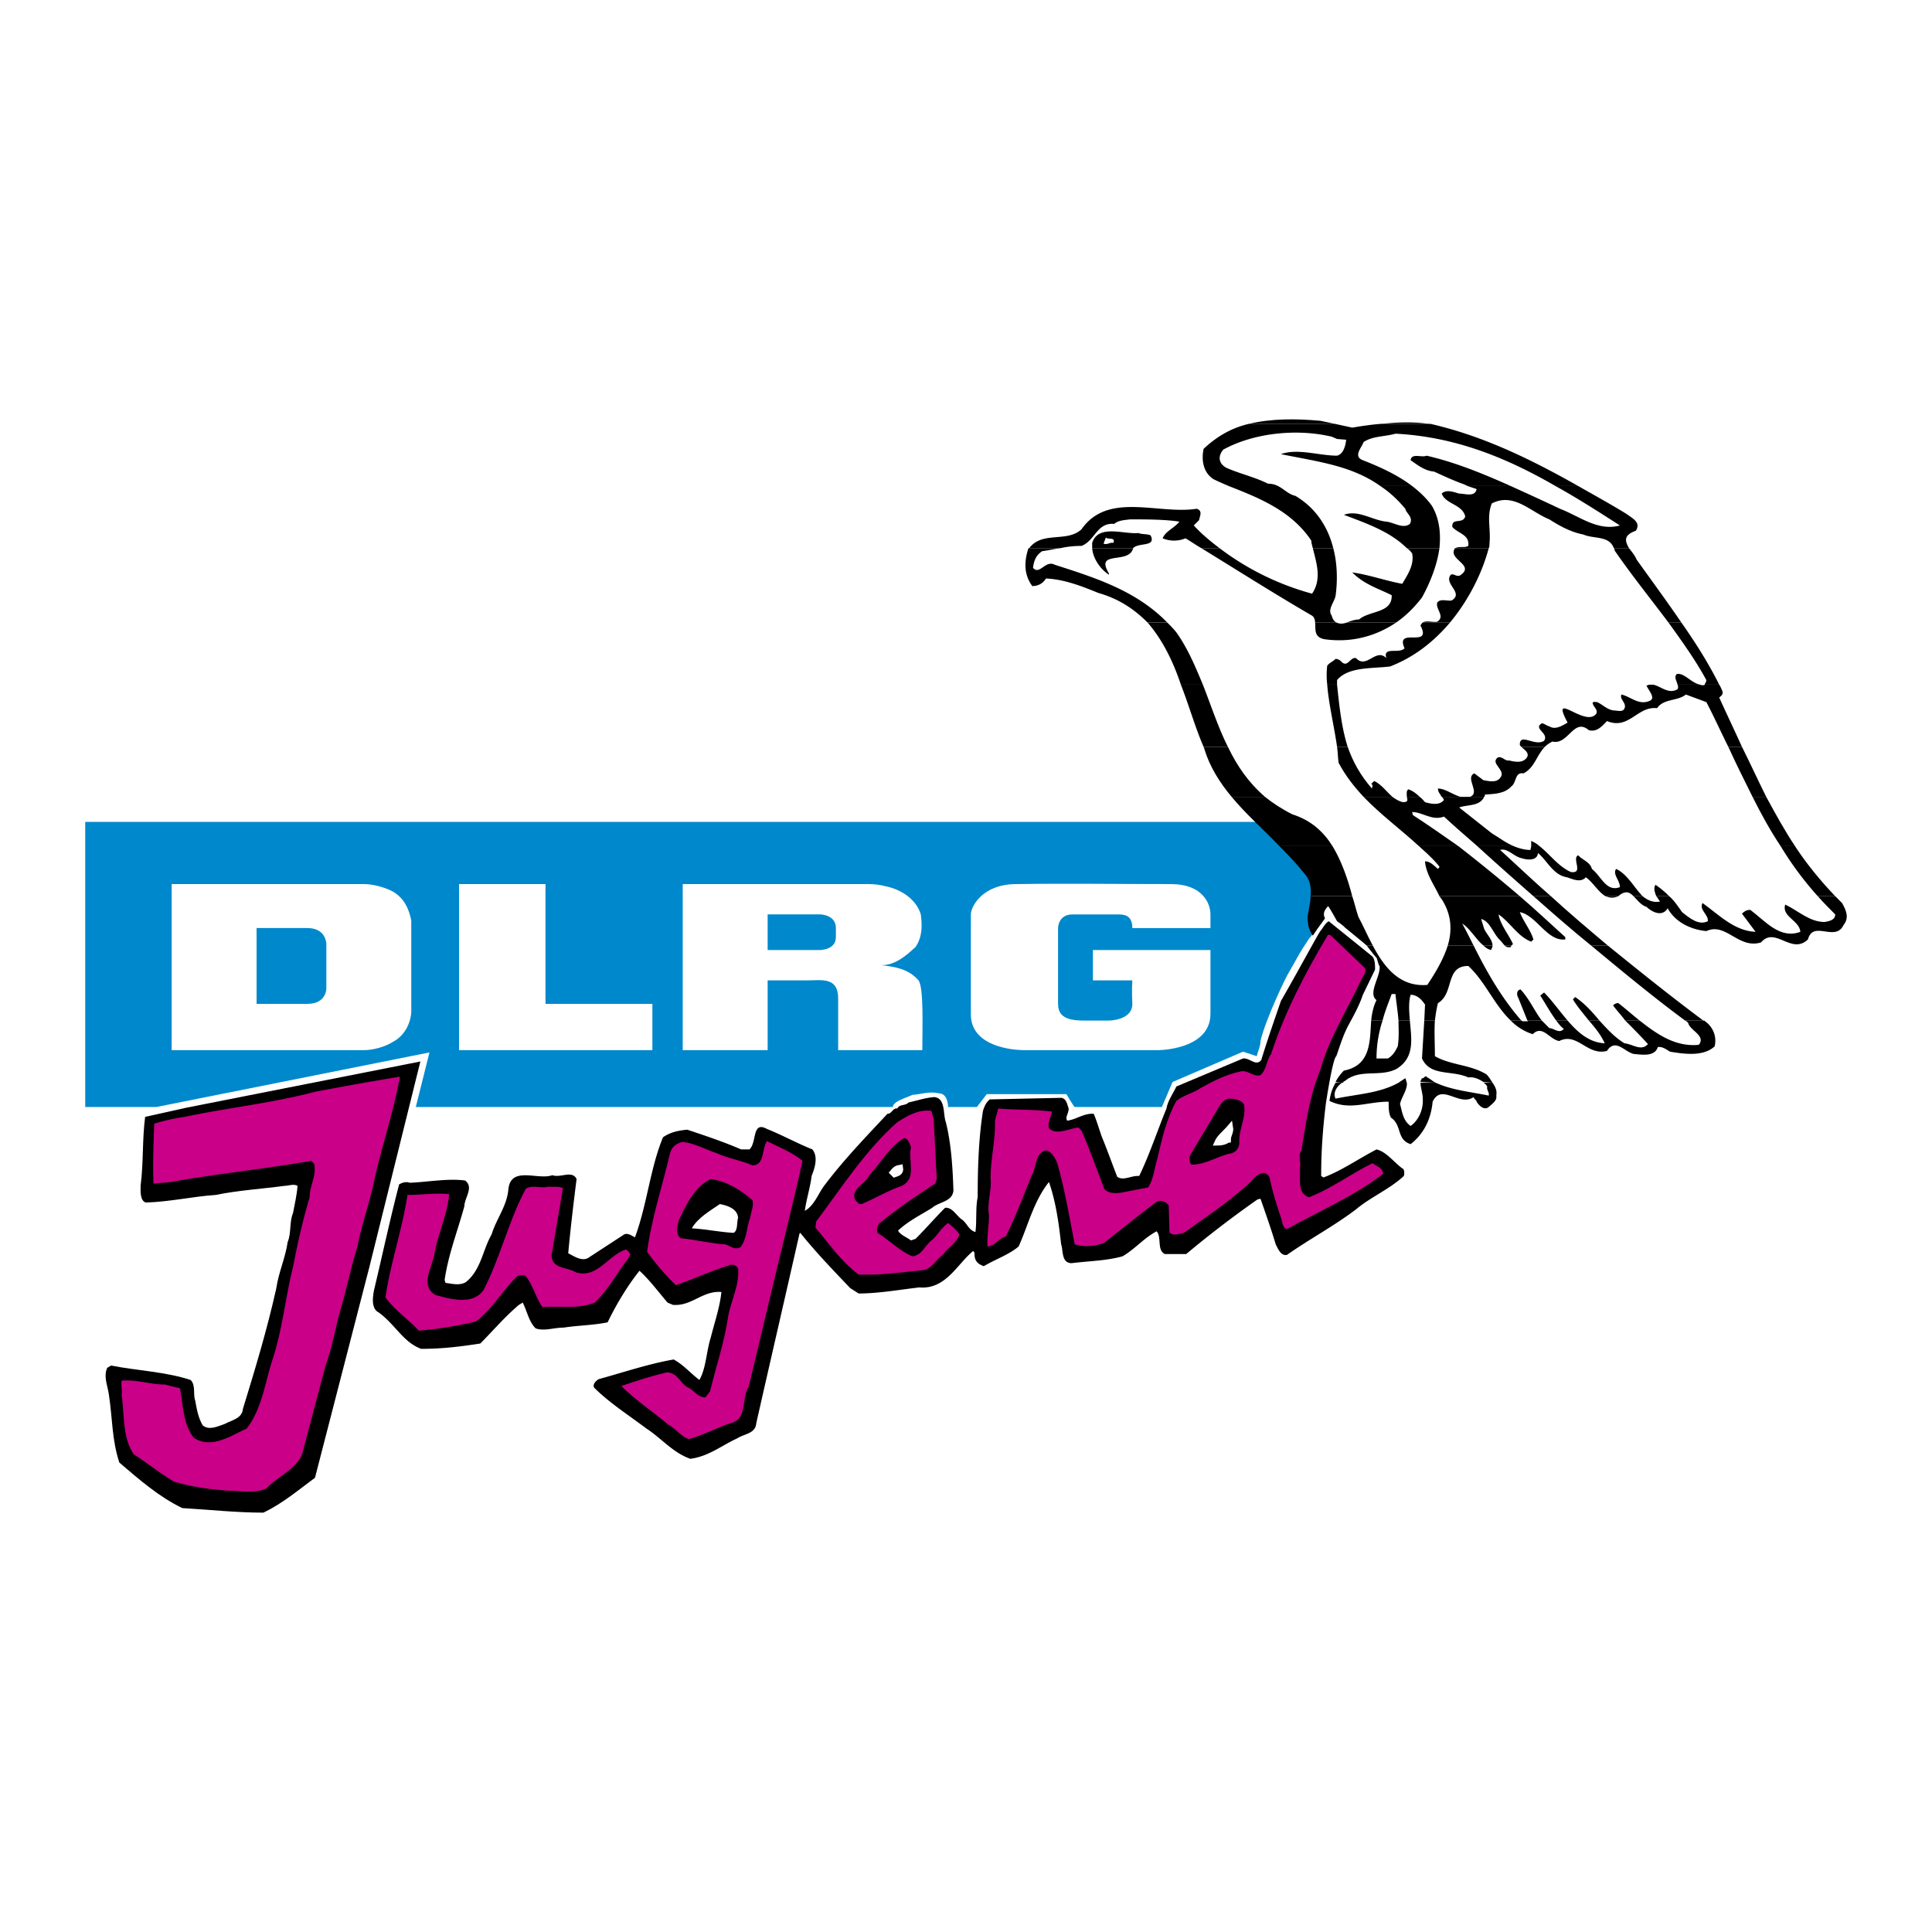
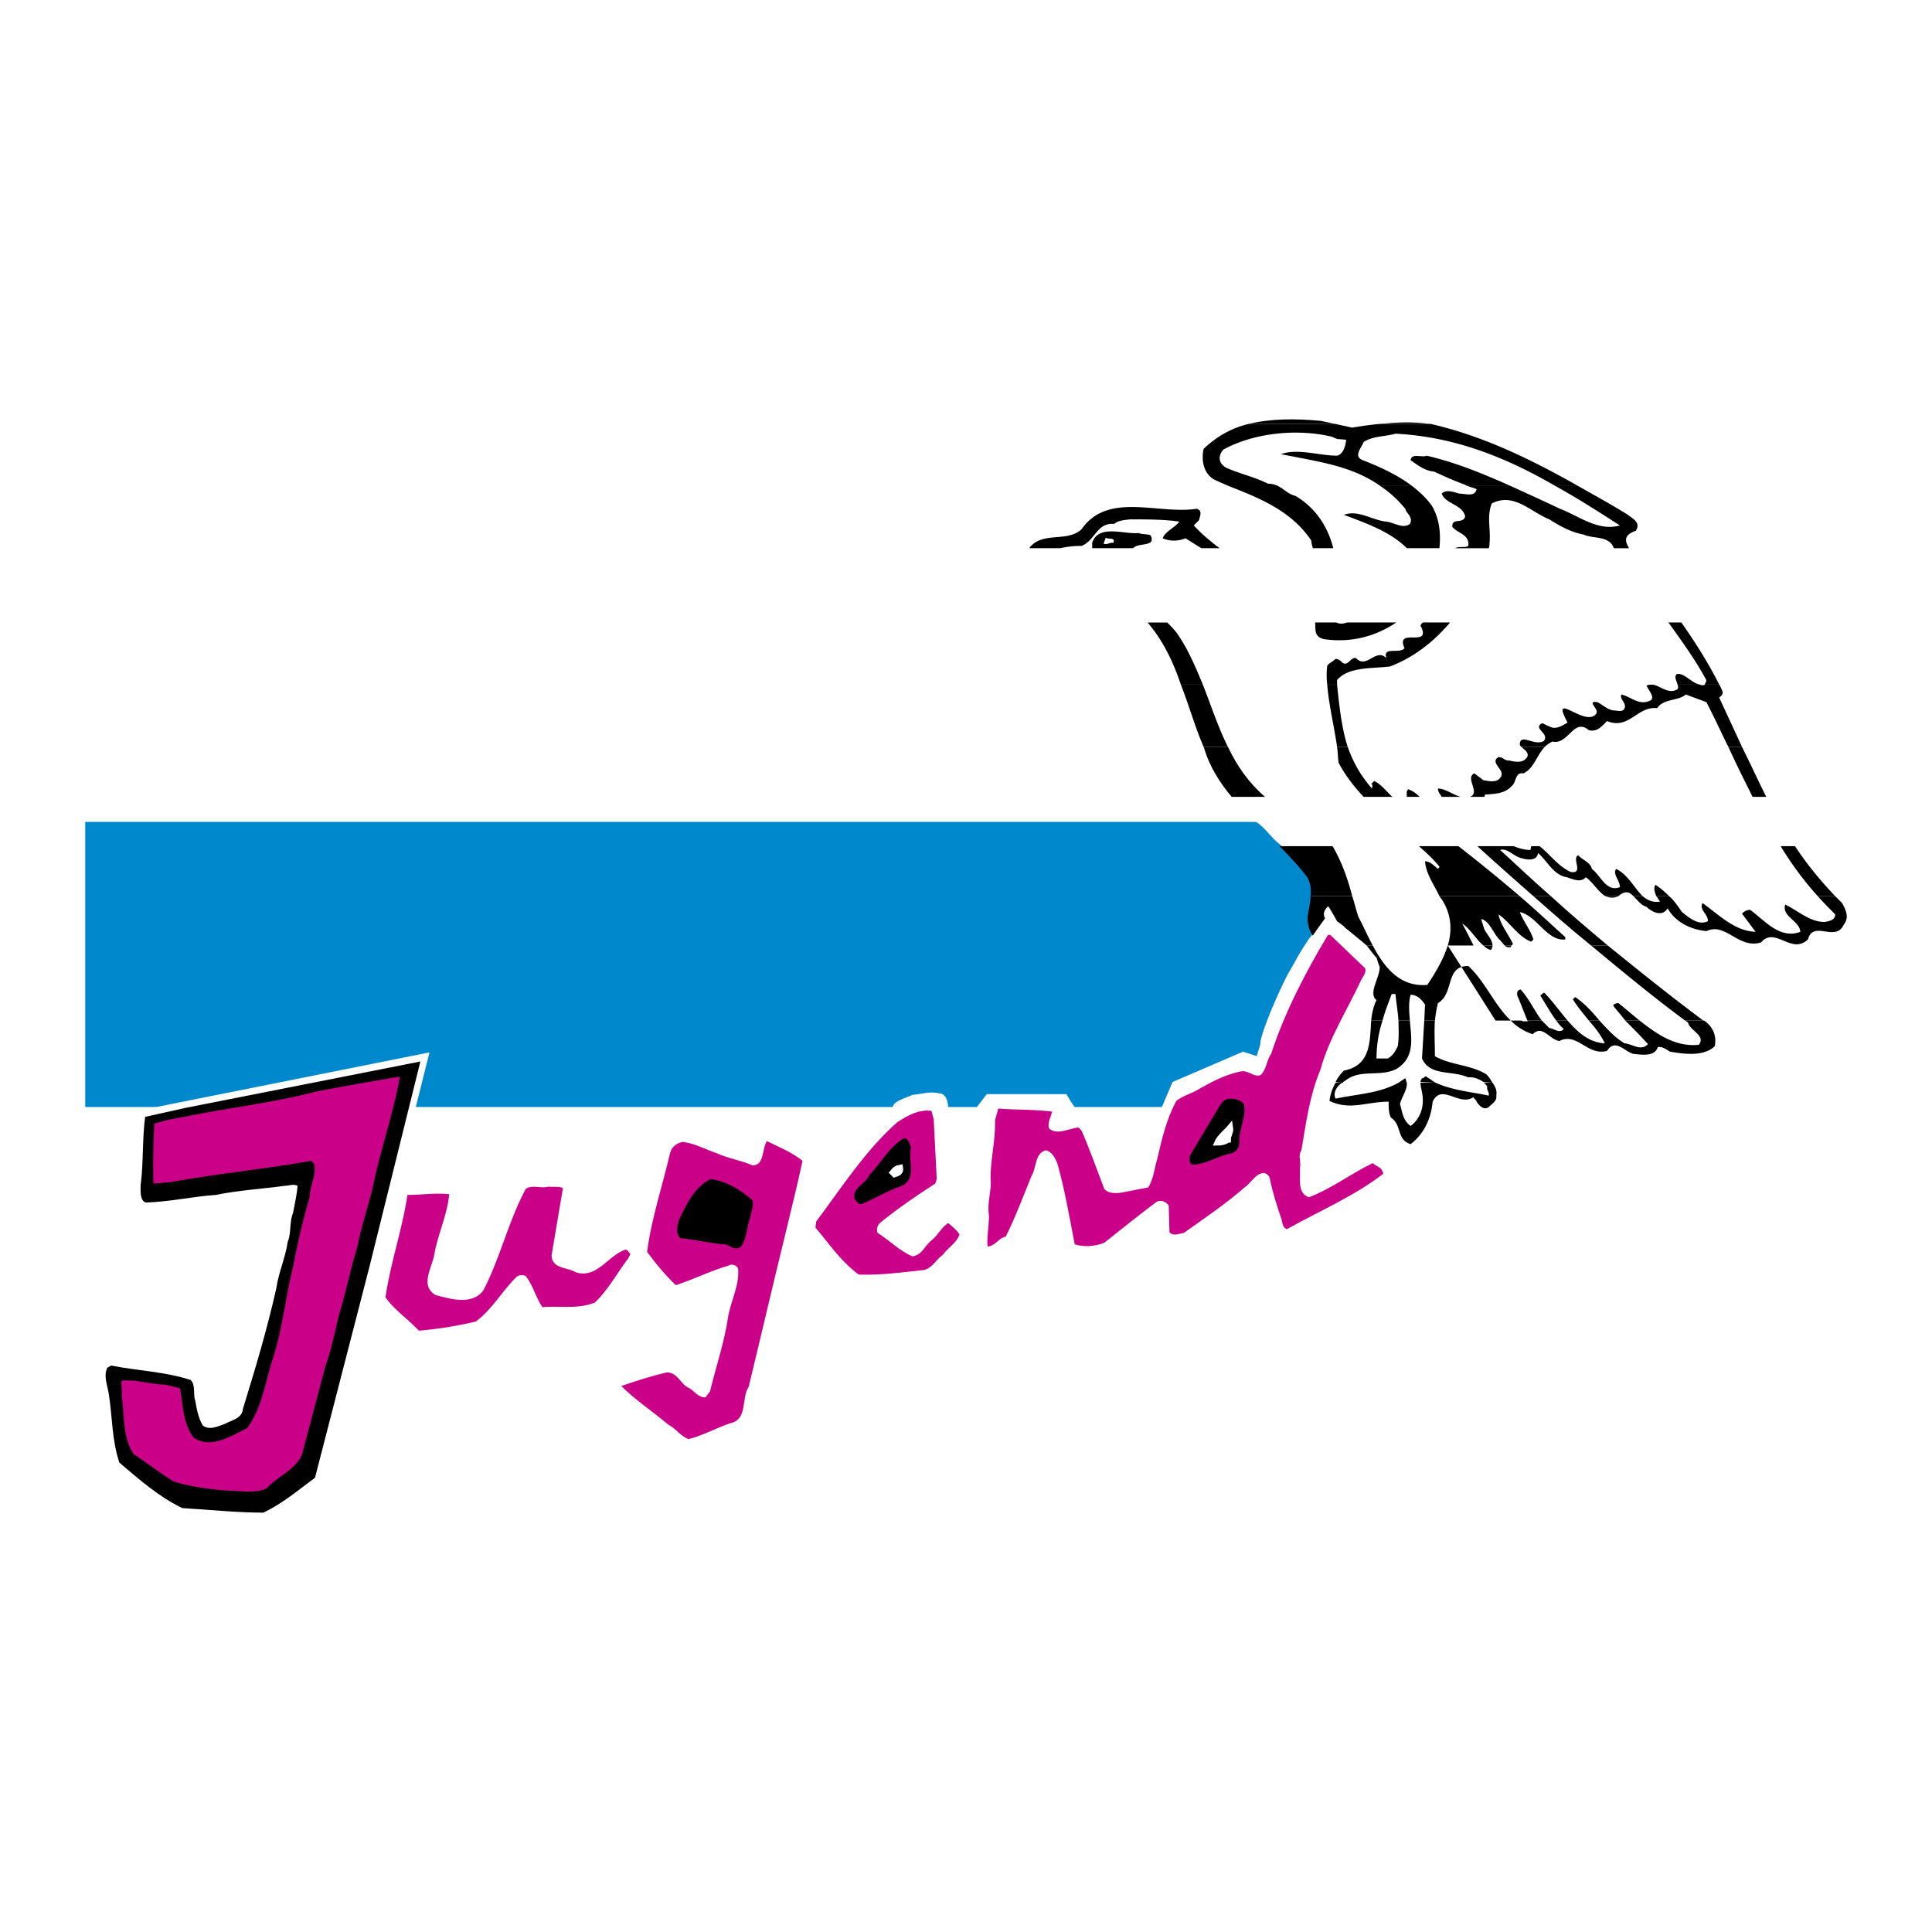
<svg xmlns="http://www.w3.org/2000/svg" width="2500" height="2500" viewBox="0 0 192.756 192.756">
  <g fill-rule="evenodd" clip-rule="evenodd">
    <path fill="#fff" d="M0 0h192.756v192.756H0V0z" />
    <path fill="#fff" d="M143.463 98.871l.301-1.059.757-.832.756-.908 1.059-.227.984.53 1.135 1.437 1.135 1.967 1.135 1.438.529.603.682.455.755.151.832-.074.909.529.908.453 1.209-.227 2.572 1.135 1.135.076.303-.529.908.227.908.453.832.226.68.076.758-.453.603-.455 1.514.379 1.59.453 1.587-.377.454-.984-.454-.68-1.134-.908-2.875-2.269-3.405-2.725-2.496-1.89-3.707-3.329-.529-.378-.984-.757-1.135-.983-1.738-1.892-2.27-1.664-.758-1.513.908.076.682.227 1.135.378.529.227.908-.302.453-.152.53.681.984.908.983.529.755.303.909.151.455-.454 2.117 2.119h.984l.832-.379h.68l.227.379 1.437 1.437 1.135.227.758-.454.908.832 1.209.908 1.287.454 1.437-.303 1.512.53 1.59.68.906.076.832-.529 1.364.227 1.134.454 1.209-.228.758-.453.68-.53 1.211.076.908-.454.377-.757-1.361-1.437-.909-1.437-1.89-2.043-1.135-1.513-1.438-3.101-4.236-8.019-1.74-3.707-.227-.605v-1.059l-1.437-2.951-2.647-3.706-2.195-3.102-1.814-2.648-.985-1.437-.377-1.135 1.059-.908-.453-.756-4.465-2.345-4.766-2.724-4.842-2.042-3.404-.983-3.857-.908-3.555.378-1.74.227-2.043-.227-3.178-.454-3.781.076-2.725.908-1.74.68-.756.984-.226 1.361 2.193 1.286 3.025 1.438 3.784 2.118 1.587 2.647.834 4.01-.681 1.437-.908.606-1.891-.908-1.891-.908-1.968-1.059-1.664-1.059-1.059-.757-1.514-.983-1.814-1.135-.682-.756.379-1.211-1.287-.151h-4.539l-2.496.454-1.285.756-.832.908-2.27.681-1.664.303-1.061.681-.453 1.361.379 1.21.908-.075.983-.378 1.285.226 2.27.682 2.951 1.437 3.328 1.891 2.043 2.118 1.361 2.345 1.287 2.951.908 2.269.907 1.967 1.134 2.875 1.741 2.572 2.119 1.815 1.814 1.211 2.043 1.513 2.346 2.118.68 1.21.529 1.892.076.151.152.454.604.983.531 1.362.756 1.815.908 1.362.453.681.53.756.756 1.362-1.362 7.187-.302 1.135-.53.756-.982.605-.908.53-.606.529-.453.682-.229.302-.074.377.074.455.303.151h1.061l1.437-.076 1.512-.53 2.496-1.134-.529 1.513-.151.908.151.606.681 1.285.606.529 1.211-.755.529-1.288v-1.361l.529-1.058 1.362.453 2.043.302h.832l.453.227.303.152.832.076.226-.455-.303-1.058-.376-.53-.682-.378-.983-.377-1.966-.379-1.061-.379-.756-.453-.302-.985v-.756l.15-1.89.228-1.514.377-1.211.229-.453z" />
    <path d="M127.273 83.892c-.076 0-1.588-1.891-2.043-1.891H8.503v28.444h7.111l27.234-5.447-1.362 5.447H89.07c.076-.605 1.362-.908 1.967-1.211.983-.074 1.665-.377 2.648-.15.908 0 .908 1.361.908 1.361h2.874l.984-1.285h7.943s.756 1.285.832 1.285h8.699l1.059-2.496 7.035-3.025 1.363.453c.15-.605.377-.984.377-1.514.529-2.27 2.648-6.58 2.725-6.656 1.059-1.816.906-1.74 2.117-3.556l.379-.454c-.152-.227-.379-.756-.455-1.059-.15-.454.531-2.27.229-4.085-.455-1.513-2.043-2.95-3.481-4.161z" fill="#08c" />
-     <path d="M133.324 105.377c.379-1.059.605-1.891 1.135-2.951.531-.982 1.135-2.041 1.514-3.176l1.211-2.498s.076-1.058-.303-1.361l-4.312-3.48c-.377.227-.529.605-.832.983-.076 0-2.648 4.766-3.934 6.961-.682 1.965-1.361 3.934-1.967 5.9-.529.68-1.135-.229-1.816-.152l-6.656 2.799c-.303.682-.832 1.361-.984 2.195-.906 2.193-1.664 4.537-2.723 6.732-.756-.076-1.588.529-2.193.074-.529-1.361-.984-2.646-1.514-3.934-.303-.832-.529-1.664-.832-2.344-.982-.076-1.816.605-2.646.68-.229-.377.15-.68.15-1.209-.15-.379-.227-1.137-.908-1.061l-6.959.152c-.379.303-.529.68-.682 1.135-.453 2.873-.529 5.9-.529 8.623-.227 1.059-.076 2.422-.227 3.48-.681-.227-.757-.758-1.287-1.211-.605-.377-.983-1.285-1.74-1.211-.983.984-1.967 2.119-2.95 3.102l-.454.152c-.378-.303-1.059-.529-1.286-.984 1.059-.982 2.193-1.512 3.404-2.27.681-.604 2.042-.604 2.119-1.738-.076-2.346-.228-4.691-.757-6.809-.303-.832 0-2.346-1.135-2.498-.983.076-1.513.303-2.572.531-.378.377-.907.15-1.135.605-.454-.076-.529.529-.983.529-2.118 2.27-4.312 4.539-6.203 7.035-.681.832-1.059 2.117-2.042 2.646.151-1.135.529-2.27.681-3.479.302-.758.681-1.893.075-2.648-1.513-.605-3.026-1.438-4.539-2.043-1.513-.832-.983 1.361-1.739 2.043h-.834c-1.74-.756-3.556-1.361-5.371-1.967-.832.076-1.665.227-2.421.756-1.286 3.102-1.588 6.732-2.799 9.986-.302-.152-.681-.453-1.059-.303l-3.479 2.27c-.681.529-1.514-.076-2.119-.379.227-2.496.53-4.992.833-7.412-.454-.908-1.589-.076-2.421-.379-1.438.529-4.161-.984-4.388 1.438-.151 1.664-1.21 2.949-1.665 4.463-.908 1.588-1.059 3.557-2.572 4.766-.605.379-1.438.152-2.042.076l-.076-.303c.378-2.572 1.286-4.842 1.967-7.338 0-.832.983-1.891.075-2.572-1.74-.227-3.706.15-5.522.227-.378-.15-.756 0-1.059.152-.908 3.479-1.665 7.035-2.496 10.514-.151.758-.303 1.893.454 2.27 1.664 1.211 2.421 2.951 4.236 3.633 2.118 0 3.934-.229 5.901-.531 1.21-1.209 2.42-2.646 3.857-3.857l.379-.227c.454.908.605 1.891 1.286 2.572.832.303 1.815-.076 2.799-.076 1.438-.227 2.95-.227 4.388-.529.832-1.74 1.967-3.631 3.177-5.145 1.06.984 1.892 2.119 2.799 3.178l.53.227c1.891.152 2.95-1.438 4.841-1.285-.151 1.512-.681 3.025-1.059 4.539-.454 1.438-.454 3.025-1.135 4.236-.908-.682-1.589-1.514-2.572-2.043-2.572.453-4.993 1.285-7.489 1.967-.227.15-.605.453-.454.832 1.513 1.514 3.404 2.723 5.22 4.086 1.513.982 2.648 2.42 4.388 3.025 1.815-.227 3.177-1.361 4.69-2.043.681-.453 1.816-.453 1.892-1.514 1.437-6.354 2.875-12.557 4.312-18.912l.076-.074c1.513 1.891 3.328 3.781 4.993 5.521l.832.529c1.967 0 4.085-.379 6.052-.605 2.647.227 3.782-2.344 5.372-3.631.227.152.074.529.227.832.15.379.453.529.832.682 1.135-.682 2.496-1.135 3.48-1.967.982-2.195 1.512-4.539 3.025-6.432.682 1.969.982 4.086 1.211 6.205.227.604 0 1.891 1.059 1.891 1.814-.227 3.404-.227 5.068-.682 1.285-.756 2.117-1.814 3.404-2.496.529.605 0 1.891.832 2.27h2.117a103.988 103.988 0 0 1 7.111-5.447l.303-.074c.529 1.512 1.061 3.025 1.514 4.539.227.453.529 1.209 1.135 1.059 2.27-1.59 4.689-2.875 6.883-4.539 1.438-1.211 3.404-2.043 4.768-3.328.074-.227.074-.682-.152-.758-.832-.604-1.588-1.664-2.572-1.891-1.891.984-3.479 2.119-5.295 2.799l-.227-.15c0-2.422.15-4.539.453-7.111-.001.002.68-4.613 1.057-4.84z" stroke="#000" stroke-width="0" stroke-miterlimit="2.613" />
    <path d="M136.199 96.602c.152.453-.227.832-.377 1.135-1.363 2.951-3.254 5.9-4.086 9.002-1.059 2.496-1.438 5.295-1.891 8.02-.379.529 0 1.135-.152 1.814.076.984-.303 2.496.908 2.875 2.346-.908 4.16-2.344 6.355-3.404.303.303.832.379.982.832l.076.229c-2.951 2.268-6.355 3.705-9.607 5.521-.379-.076-.455-.529-.529-.908-.455-1.361-.908-2.723-1.211-4.236-.076-.227-.379-.453-.605-.453-.832.076-1.211.982-1.891 1.438-1.893 1.664-3.934 3.025-6.053 4.539-.453.074-1.135.377-1.438-.076l-.074-2.648c-.229-.377-.758-.605-1.211-.377-1.816 1.361-3.404 2.646-5.221 4.084-.906.379-2.117.453-2.949.152-.529-2.725-.984-5.447-1.74-8.096-.227-.529-.529-1.135-1.135-1.285-1.135.303-.908 1.74-1.438 2.572-.832 2.041-1.588 4.084-2.572 6.051-.756.152-.982.908-1.814.984-.076-.984.15-2.119.15-3.102-.227-1.287.303-2.572.152-3.707 0-1.891.453-3.557.453-5.523-.076-.301.227-.906.303-1.436 1.814.15 3.555.074 5.371.301-.076.531-.455 1.061-.303 1.664.756.758 2.043 0 2.949-.074l.303.303c.832 1.891 1.514 3.857 2.27 5.824.379.453 1.061.453 1.664.379l2.725-.529c.529-.832.605-1.893.908-2.875.453-1.967.906-3.934 1.891-5.75.756-.605 1.664-.756 2.42-1.285 1.363-.758 2.572-1.363 4.01-1.664.756-.152 1.287.604 1.967.377.605-.529.605-1.512 1.061-2.117 1.361-4.16 3.402-8.096 5.672-11.877h.229l3.478 3.326z" fill="#ca0088" />
    <path d="M139.527 108.025c-1.891 1.059-4.16 1.135-6.277 1.588-.303-.605.15-1.287.756-1.664l-.756.076a4.684 4.684 0 0 0-.605 1.814c2.043.984 3.707.076 5.9.076 0 .605 0 1.135.227 1.588 1.135.758.529 2.193 1.967 2.648 1.361-1.059 2.043-2.572 2.195-4.236.906-1.891 2.646.529 4.084-.455.076.229.303.303.303.455.227.379.756.908 1.211.529.227-.227.832-.605.756-1.059 0-.303.15-.605-.379-1.361H148a.906.906 0 0 1 .379.377c-.076.379.227.529.152.908-1.816-.379-3.633-.529-5.297-1.285h-1.512c0 .453.227 1.059.227 1.588.076 1.135-.453 2.193-1.211 2.723-.756-.529-.832-1.361-1.059-2.193.15-.682.756-1.438.682-2.117h-.834z" />
    <path d="M139.527 101.82c0 .834.076 1.666-.074 2.572-.227.455-.455.908-.984 1.211h-1.135c0-1.361.227-2.648.605-3.783h-1.135c-.15 2.043 0 4.465-2.723 4.994-.303.303-.605.68-.832 1.135l.756.076c0-.076.076-.152.15-.152 1.514-1.285 3.48-.379 5.145-1.211 1.893-1.135 1.514-3.025 1.361-4.842h-1.134zm2.573 0l-.227 3.783c.832 1.816 2.951 1.135 4.615 1.891.529-.074 1.059.152 1.512.455l.908.076c-.15-.229-.303-.531-.605-.834-1.588-.982-3.555-.906-5.143-1.814 0-1.361-.076-2.422 0-3.557h-1.06zm10.289 0l.076.076h-.529c-.076 0-.076-.076-.152-.076h-1.059a5.4 5.4 0 0 0 2.193 1.363c.984-.984 1.664.529 2.648.68 1.814-.908 2.799 1.514 4.766.984.832-1.287 1.74.076 2.646.303.834.076 2.119.303 2.422-.682.453-.076.832.227 1.211.455 1.361.227 3.328.529 4.463-.531.227-.982-.152-1.967-1.059-2.572H168.123a1 1 0 0 1 .303.229c.152.756 1.816 1.285 1.059 2.193-2.344.227-4.16-1.059-5.9-2.422h-1.438a67.157 67.157 0 0 1 2.27 2.346c-.68.758-1.512 0-2.344-.076-.984-.604-1.74-1.436-2.496-2.27h-1.061c.605.682 1.211 1.438 1.59 2.27-1.59-.074-2.725-1.135-3.707-2.27h-1.135c.227.303.453.605.756.834-.453.529-.982-.076-1.438-.076l-.756-.758h-1.437zm-12.028 6.205c-.076-.152-.076-.303-.152-.455l-.682.455h.834zm2.873 0c-.301-.152-.529-.379-.832-.531-.227-.303-.303.152-.529.076-.074.152-.15.227-.15.379l1.511.076z" />
-     <path d="M144.445 94.332c-.453 1.437-1.285 2.799-2.043 3.934-2.799.227-4.311-1.815-5.445-3.934h-.605s.982 1.286.982 1.21.227.833.303.833c.152.982-1.209 2.723-.303 3.404-.303.605-.453 1.285-.529 2.041h1.135c.227-.906.605-1.814.908-2.646h.379c.074.832.227 1.664.301 2.646h1.135c-.074-.906-.15-1.814.076-2.57.682 0 1.135.529 1.438.982l-.076 1.588h1.061c.074-.604.15-1.133.303-1.738 1.664-.984.68-3.707 3.025-3.707 1.664 1.512 2.572 3.857 4.236 5.445h1.059c-2.043-2.344-3.48-4.916-4.766-7.488h-2.574zm3.555 0c.229.227.455.378.758.454.076-.151.15-.302.15-.454H148zm2.119 0c.15.151.379.227.605.151l.076-.151h-.681zm8.623 0c3.104 2.572 6.205 5.145 9.381 7.488h1.816c-3.254-2.42-6.355-4.916-9.531-7.488h-1.666zm-4.916 7.488c-.756-.982-1.211-2.117-2.119-3.102-.453.076-.377.605-.227.834l.908 2.268h1.438zm2.572 0c-.832-.982-1.59-2.041-2.346-2.799l-.379.303c.531.832.984 1.666 1.59 2.496h1.135zm3.178 0c-.758-.906-1.514-1.738-2.422-2.344l-.227.227c.453.756 1.059 1.438 1.588 2.117h1.061zm4.008 0c-.756-.604-1.438-1.209-2.117-1.738a.678.678 0 0 0-.529.227c.377.529.832.982 1.209 1.512h1.437v-.001z" />
+     <path d="M144.445 94.332c-.453 1.437-1.285 2.799-2.043 3.934-2.799.227-4.311-1.815-5.445-3.934h-.605s.982 1.286.982 1.21.227.833.303.833c.152.982-1.209 2.723-.303 3.404-.303.605-.453 1.285-.529 2.041h1.135c.227-.906.605-1.814.908-2.646h.379c.074.832.227 1.664.301 2.646h1.135c-.074-.906-.15-1.814.076-2.57.682 0 1.135.529 1.438.982l-.076 1.588h1.061c.074-.604.15-1.133.303-1.738 1.664-.984.68-3.707 3.025-3.707 1.664 1.512 2.572 3.857 4.236 5.445h1.059h-2.574zm3.555 0c.229.227.455.378.758.454.076-.151.15-.302.15-.454H148zm2.119 0c.15.151.379.227.605.151l.076-.151h-.681zm8.623 0c3.104 2.572 6.205 5.145 9.381 7.488h1.816c-3.254-2.42-6.355-4.916-9.531-7.488h-1.666zm-4.916 7.488c-.756-.982-1.211-2.117-2.119-3.102-.453.076-.377.605-.227.834l.908 2.268h1.438zm2.572 0c-.832-.982-1.59-2.041-2.346-2.799l-.379.303c.531.832.984 1.666 1.59 2.496h1.135zm3.178 0c-.758-.906-1.514-1.738-2.422-2.344l-.227.227c.453.756 1.059 1.438 1.588 2.117h1.061zm4.008 0c-.756-.604-1.438-1.209-2.117-1.738a.678.678 0 0 0-.529.227c.377.529.832.982 1.209 1.512h1.437v-.001z" />
    <path d="M143.613 89.415c.076.076.15.228.227.303.984 1.513 1.059 3.102.605 4.615h2.572c-.379-.756-.756-1.513-1.135-2.194.832.53 1.361 1.589 2.117 2.194h.908c0-.605-.605-1.135-.832-1.664l-.303-.984c.908.227 1.211 1.513 1.893 2.118.15.151.303.378.453.53h.682l.15-.151c-.453-.983-1.285-1.967-1.438-2.95 1.135.756 1.891 2.194 3.254 2.723l.227-.227c-.303-.984-.984-1.74-1.361-2.724 1.664.303 2.723 2.95 4.539 2.724V93.5c-1.514-1.361-3.027-2.799-4.539-4.085h-8.019zm9.381 0c1.891 1.665 3.781 3.329 5.748 4.917h1.666c-1.893-1.589-3.859-3.253-5.674-4.917h-1.74zm8.473 0c-.529.228-.908.151-1.287 0h1.287zm3.781 0c.152.151.229.378.379.53-.68.151-1.285-.151-1.74-.53h-.908c.379.378.758.908 1.287 1.059.379.378 1.514 1.135 2.117.152.758 1.361 2.271 2.118 3.859 2.269 1.967-.908 3.178 1.816 5.447 1.135 1.436-1.664 3.025 1.286 4.689-.302.529-1.967 2.723.302 3.555-1.438.605-.757.229-1.513-.15-2.194-.227-.227-.453-.454-.682-.681h-1.74c.531.605 1.135 1.211 1.74 1.816 0 .605-.68.681-1.059.756-1.514 0-2.646-1.135-3.934-1.74-.379 1.21 1.438 1.588 1.514 2.723-2.043.757-3.48-1.059-4.994-2.193-.377 0-.605.151-.832.378l1.361 1.815c-2.117-.076-3.705-1.74-5.295-2.875-.379.681.605 1.135.529 1.815-.908.454-1.814-.303-2.572-.908-.377-.53-.756-1.135-1.285-1.589h-1.286v.002zm-28.896 4.917c-.152-.151-2.195-1.815-2.195-1.815 0-.076-.756-.605-.756-.605s-.832-1.513-.908-1.513c.076 0-.68.53-.301 1.21 0 .076-.682.908-1.211 1.74-.379-.529-.529-1.134-.529-1.815.074-.681.303-1.437.303-2.118h4.16c.227.681.377 1.362.605 2.043.453.832.908 1.891 1.438 2.875h-.606v-.002z" />
    <path d="M141.57 84.422c.758.681 1.438 1.286 2.043 2.042 0 .076-.076.151-.15.227-.379-.303-.758-.756-1.287-.756.076 1.21.908 2.345 1.438 3.479h8.02a177.949 177.949 0 0 0-6.129-4.993h-3.935v.001zm5.826 0c1.814 1.665 3.707 3.329 5.598 4.993h1.74c-1.74-1.513-3.404-3.102-5.068-4.614.756-.227 1.361.681 2.193.832.453.151 1.512.303 1.588-.529.908.756 1.514 2.194 2.875 2.42.529.151 1.361.605 1.891 0 .682.454 1.211 1.438 1.967 1.891h1.287l.076-.075c.68-.53 1.059-.303 1.436.075h.908c-.832-.832-1.512-2.193-2.646-2.723-.379.53.377 1.135.377 1.816-1.361.529-1.891-1.135-2.799-1.816-.15-.681-.982-.908-1.361-1.362-.682.303.605 1.892-.756 1.665-1.287-.605-2.043-1.74-3.102-2.572h-.832l-.076.378c-.529 0-1.135-.151-1.664-.378h-3.632v-.001zm30.26 0a32.946 32.946 0 0 0 3.705 4.993h1.74c-1.512-1.588-2.875-3.253-4.01-4.993h-1.435zm-46.902 4.993c.074-.681 0-1.361-.379-1.967-.832-1.059-1.74-2.042-2.725-3.026h5.297c.908 1.513 1.512 3.253 1.967 4.993h-4.16zm35.781 0a9.034 9.034 0 0 0-1.361-1.135c-.227.303-.076.757.074 1.135h1.287z" />
-     <path d="M136.049 79.505c1.664 1.74 3.707 3.252 5.521 4.917h3.934c-1.512-1.059-3.025-2.118-4.539-3.102l-.074-.303c1.059 0 1.967.908 3.176.454 1.061.983 2.195 1.967 3.33 2.95h3.631c-.758-.302-1.438-.832-2.193-1.286l-3.254-2.572c.756-.303 2.043-.076 2.496-1.059h-4.237c.152.076.152.227.227.302-.453.605-1.361.378-1.891.228-.15-.151-.303-.379-.529-.53h-1.285c.074.302.15.53-.379.53-.379-.076-.756-.303-1.059-.53h-2.875v.001zm38.806 0c.834 1.664 1.74 3.329 2.801 4.917h1.436c-1.059-1.588-1.967-3.253-2.873-4.917h-1.364zm-47.205 4.917c-1.588-1.665-3.328-3.177-4.766-4.917h3.33c.756.605 1.664 1.21 2.723 1.74 1.891.605 3.102 1.74 4.01 3.177h-5.297zm25.95 0c-.229-.227-.529-.378-.832-.53v.53h.832z" />
    <path d="M133.4 74.512c.076.529.076 1.059.152 1.588.68 1.286 1.512 2.345 2.496 3.404h2.875c-.605-.53-1.061-1.21-1.816-1.589l-.303.303c.227.076.076.302.076.454-1.135-1.286-1.891-2.647-2.422-4.16H133.4zm18.383 0c.303.302.758.529.605.983-.379.681-1.211.53-1.816.378-.453.076-.68-.454-1.135-.303-.832.605.908 1.286.229 2.043-.379.529-1.211.302-1.666.227l-.906-.681c-.984.454.68 1.967-.455 2.345h1.438c.076-.076.076-.151.076-.227.982-.076 1.967-.076 2.648-.832.529-.378.303-1.438 1.209-1.286 1.135-.605 1.287-1.815 2.119-2.647h-2.346zm20.653 0c.756 1.664 1.588 3.328 2.42 4.993h1.363c-.832-1.665-1.59-3.329-2.422-4.993h-1.361zm-49.551 4.993c-1.209-1.438-2.193-3.026-2.723-4.766 0-.075-.076-.151-.076-.227h2.422c.906 1.891 2.041 3.555 3.707 4.993h-3.33zm18.761 0c-.303-.303-.682-.605-1.135-.756-.227.151-.15.454-.15.756h1.285zm4.086 0c-.834-.227-1.514-.833-2.27-.833 0 .378.227.53.377.833h1.893z" />
    <path d="M132.418 68.309c.15 1.967.68 4.085.982 6.204h1.059c-.604-1.892-.832-4.01-1.059-6.204h-.982zm32.15 0c-.076 0-.152.076-.303.076.227.529.908 1.21.379 1.513-1.135.529-1.893-.378-2.875-.605-.227.529.68.907.227 1.513-.227.227-.682.076-.984.076-.68-.076-1.135-.605-1.664-.833-.15 0-.377-.075-.453.076.076.454.529.605.379 1.06-1.061 1.513-4.691-2.497-2.875.908-.529.303-1.211.756-1.816.378-.303-.075-.529-.303-.756-.303-.908.53.756.983.227 1.74-.908.605-2.42-.832-2.42.378 0 .076.074.151.15.228h2.346c.227-.228.453-.378.756-.53 1.59.378 2.119-2.421 3.631-1.135.832.227 1.361-.454 1.816-.908 2.193.908 3.025-1.513 4.992-1.286.682-.983 2.043-.681 2.875-1.361l2.043.756c.756 1.438 1.438 2.951 2.193 4.464h1.361c-.756-1.665-1.512-3.253-2.27-4.917.152-.151.455-.302.303-.681-.076-.151-.15-.378-.303-.605h-1.438a.479.479 0 0 1-.453 0h-2.27a.48.48 0 0 1 0 .454c-.908.53-1.664-.303-2.42-.454h-.378v-.002zm-44.482 6.203c-.832-1.892-1.438-4.085-2.27-6.204h2.195c.832 2.118 1.512 4.236 2.496 6.204h-2.421z" />
    <path d="M131.207 62.105c.076.681-.15 1.437.908 1.665 2.572.378 5.068-.228 7.186-1.665h-4.916c-.379.151-.758.151-1.061 0h-2.117zm10.742 0c-.076.076-.15.151-.227.302 1.211 2.346-2.572.076-1.59 2.27-.529.605-2.193-.227-1.814.984-1.059-1.059-1.967 1.135-3.027 0-.604-.151-.832 1.059-1.512.302a.822.822 0 0 0-.529-.227c-.303.302-.605.378-.832.681a7.863 7.863 0 0 0 0 1.891h.982v-.454c1.135-1.362 3.557-1.135 5.295-1.362 2.346-.907 4.312-2.42 5.977-4.387h-2.723zm24.51 0c1.361 1.891 2.725 3.782 3.783 5.75 0 .227-.152.303-.152.454h1.438c-1.059-2.118-2.344-4.161-3.781-6.203h-1.288v-.001zm-48.643 6.204c-.756-2.27-1.814-4.463-3.328-6.203h1.967c.303.302.605.605.908.983 1.135 1.588 1.891 3.404 2.648 5.22h-2.195zm47.131 0h-.379.379zm4.69 0c-.908-.151-1.588-1.21-2.346-1.059-.303.303 0 .681.076 1.059h2.27z" />
-     <path d="M113.051 54.692c-.379 1.664-3.857.151-2.42 2.496v.151c-.908-.605-1.59-1.664-1.664-2.647h4.084zm6.808 0c3.707 2.27 7.262 4.539 11.045 6.733.227.151.303.454.303.681h2.117c-.15-.076-.377-.303-.453-.681-.453-.605.227-1.286.379-1.967.227-1.664.15-3.328-.229-4.766h-2.041c.377 1.513.908 3.102-.076 4.539a26.973 26.973 0 0 1-9.229-4.539h-1.816zm20.502 0c.227.151.377.303.529.529.227 1.135-.455 2.118-.984 3.026-1.664-.303-3.328-.908-4.992-1.135 1.211 1.21 2.572 1.588 3.934 2.27.076 1.815-2.193 1.513-3.254 2.42-.377 0-.832.151-1.209.303h4.916c.984-.681 1.816-1.513 2.572-2.497.832-1.513 1.514-3.253 1.74-4.917h-3.252v.001zm4.84 0c-.074 0-.074.076-.15.227-.303.983 2.119 1.513.605 2.497-.379.151-.605-.228-.908-.076-.756.908 1.361 1.816.076 2.572-.455.076-1.135-.227-1.438.227-.152.681.832 1.362 0 1.891-.453.076-1.059-.151-1.438.076h2.723c1.816-2.194 3.178-4.841 3.859-7.414h-3.329zm15.811 0c.076.076.076.151.076.227 1.664 2.42 3.557 4.766 5.371 7.187h1.287c-1.438-2.118-2.951-4.161-4.463-6.279-.152-.378-.455-.756-.758-1.135h-1.513zm-46.524 7.413c-1.285-1.286-2.799-2.345-4.916-2.95-1.666-.681-3.406-1.362-5.221-1.438-.303.53-.832.756-1.361.756-.832-1.135-.832-2.42-.379-3.782h3.178c-.605.076-1.211.227-1.816.303-.68.454-.832 1.059-.908 1.664.682.757 1.211-.832 2.195-.303 4.01 1.286 8.094 2.572 11.195 5.75h-1.967z" />
    <path d="M137.713 48.489c.908.605 1.664 1.286 2.496 2.27.076.454.832.832.453 1.513-.68.529-1.588-.151-2.344-.227-1.438-.151-2.799-1.21-4.236-.681 2.193.832 4.613 1.665 6.279 3.329h3.252c.15-1.513 0-2.95-.756-4.236-.605-.832-1.287-1.438-1.967-1.967h-3.177v-.001zm8.699 0l.908.303c-.15.832-1.135.454-1.74.454-.529-.151-1.285-.454-1.74 0 .379 1.059 2.043 1.059 2.346 2.27-.227.832-1.361.076-1.287 1.059.605.681 1.74.756 1.59 1.892-.379.227-.908 0-1.287.227h3.33c.074-.151.074-.303.074-.454.152-1.513-.303-2.647.229-4.009 2.193-1.134 3.857.832 5.748 1.588 1.059.681 2.193 1.286 3.404 1.513.984.454 2.572.076 3.025 1.362h1.514c-.379-.681-.605-1.286.682-1.74.529-.832-.303-1.21-.908-1.664-1.588-.983-3.254-1.891-4.842-2.799h-2.27c2.193 1.21 4.312 2.572 6.43 3.934-2.193.605-4.008-.908-5.977-1.664-1.588-.757-3.252-1.513-4.916-2.27h-4.313v-.002zm-43.724 6.203c1.285-1.74 3.783-.529 5.219-1.892 2.648-3.782 7.641-1.437 11.5-2.042.605.227.303.681.227 1.135l-.529.529c.756.832 1.664 1.588 2.572 2.27h-1.816c-.529-.303-1.059-.681-1.588-.983a2.957 2.957 0 0 1-2.27 0c.227-.681 1.209-1.059 1.664-1.664-1.438-.228-3.404-.228-4.918-.228-.529.076-1.135.076-1.588.454-1.74-.151-1.891 1.664-3.254 2.194-.756 0-1.436.075-2.117.227h-3.102zm6.279 0v-.529c.605-1.892 3.176-.833 4.613-.983.379.151.832.075 1.211.227.605 1.21-1.211.681-1.74 1.286h-4.084v-.001zm22.013 0c-.076-.303-.152-.529-.152-.757-1.967-2.95-5.143-4.236-8.246-5.446h4.918c.605.303 1.059.832 1.74.983 2.043 1.21 3.252 3.102 3.781 5.22h-2.041zm-19.896-.529c-.377-.076-.605.227-.982.075l.227-.605c.226.227.982-.076.755.53zM133.174 42.286l1.74.378c.908-.151 1.891-.303 2.875-.378h4.916c5.295 1.21 10.062 3.555 14.752 6.203h-2.27c-4.842-2.799-9.986-4.917-15.961-5.22-1.061.303-2.27.227-3.178.832-.227.605-1.059 1.438-.076 1.815 1.74.681 3.404 1.438 4.918 2.572h-3.178c-2.875-2.043-6.203-2.421-9.91-3.177 1.664-.605 3.783.151 5.598.151.605-.151.832-.908.908-1.589l-.908-.076-.529-.227c-3.48-.833-7.791-.379-10.818 1.286-.529.605-.529 1.362.303 1.816 1.361.605 2.799.907 4.16 1.588.379 0 .682.076.984.227h-4.918c-.529-.227-1.059-.454-1.512-.681-1.059-.681-1.211-1.967-.984-3.026 1.363-1.286 2.875-2.118 4.539-2.496h8.549v.002zm17.551 6.203c-2.725-1.21-5.447-2.345-8.396-3.026-.455.227-1.514-.303-1.59.454.758.529 1.438 1.059 2.346 1.135.982.454 1.967.908 3.025 1.286l.303.151h4.312z" />
    <path d="M124.625 42.286c2.195-.53 4.615-.53 7.111-.303l1.438.303h-8.549zm13.164 0c1.512-.151 3.176-.228 4.766 0h-4.766z" />
    <path d="M36.873 126.332l-5.447 21.105c-1.74 1.287-3.253 2.572-5.144 3.48-2.724 0-5.447-.303-8.095-.455-2.345-1.135-4.236-2.799-6.279-4.539-.756-2.27-.681-4.463-1.059-6.883-.151-.908-.529-1.74-.151-2.572l.378-.227c2.723.529 5.371.605 7.943 1.438.529.529.227 1.438.454 2.041.151.832.303 1.74.756 2.498.681.529 1.513.074 2.194-.152.681-.379 1.74-.529 1.816-1.514 1.21-3.934 2.42-7.941 3.329-12.027.227-1.588.908-3.025 1.134-4.615.378-.906.151-1.967.53-2.873.151-.834.378-1.74.454-2.725-.378-.227-.908 0-1.286 0-2.27.303-4.69.455-6.884.908-2.27.15-4.539.682-6.959.756-.605-.15-.53-1.209-.53-1.664.302-2.344.151-4.539.454-6.883l4.085-.908 23.375-4.615-5.068 20.426z" stroke="#000" stroke-width="0" stroke-linecap="square" stroke-miterlimit="2.613" />
    <path d="M39.898 107.42c-.605 3.404-1.74 6.732-2.497 10.061-.454 2.346-1.286 4.539-1.74 6.885-.68 2.193-1.134 4.539-1.815 6.732-.454 1.816-.756 3.48-1.362 5.145l-2.345 8.85c-.605 1.514-2.42 2.195-3.555 3.404-1.06.529-2.648.229-3.858.229-1.892-.152-3.631-.379-5.371-.908-1.286-.758-2.724-1.893-4.009-2.725-1.135-1.664-.908-3.781-1.21-5.9.076-.453-.076-.982 0-1.438 1.513-.15 2.799.379 4.312.379l1.513.379c.303 1.664.303 3.555 1.362 4.916 1.74 1.211 3.783-.227 5.295-.906 1.513-1.969 1.816-4.539 2.572-6.885.983-2.951 1.286-6.203 2.042-9.229.454-2.346.983-4.691 1.664-6.961 0-1.211.681-2.043.454-3.328l-.303-.303c-4.69.832-9.456 1.287-13.995 2.117l-1.74.152c-.076-1.891 0-4.01.076-5.977a19.466 19.466 0 0 1 3.026-.68c4.312-.908 8.7-1.363 13.012-2.498a329.955 329.955 0 0 1 8.472-1.511z" fill="#ca0088" />
    <path d="M124.096 110.143c.303 1.287-.529 2.496-.453 3.857 0 .531-.303.908-.758 1.061-1.361.227-2.496 1.135-4.008 1.135-.229-.227-.229-.605-.152-.908l3.025-5.068c.229-.303.455-.529.832-.605.606-.002 1.135.074 1.514.528z" stroke="#000" stroke-width="0" stroke-linecap="square" stroke-miterlimit="2.613" />
    <path d="M93.155 111.656l.303 5.977-.151.453c-1.891 1.211-3.858 2.572-5.522 3.934-.227.227-.378.605-.227.984 1.21.756 2.194 1.814 3.48 2.344.983-.15 1.21-1.059 1.891-1.588.605-.455.908-1.211 1.665-1.74.454.379.832.682 1.135 1.135-.303.908-1.135 1.285-1.665 2.043-.681.453-.983 1.285-1.891 1.514-2.269.227-4.161.529-6.506.453-1.891-1.438-2.95-3.102-4.312-4.691l.076-.604c2.497-3.33 4.917-7.111 8.094-9.91 1.059-.682 2.119-1.287 3.404-1.135l.226.831z" fill="#ca0088" />
    <path d="M122.508 113.697c-.303.229-.682.303-1.059.303.227-.529.906-1.059 1.285-1.512.077.453-.226.756-.226 1.209z" fill="#fff" stroke="#fff" stroke-width=".594" stroke-linecap="square" stroke-miterlimit="2.613" />
    <path d="M90.886 114.455c-.303 1.438.605 3.102-.908 3.857-1.361.455-2.572 1.211-4.009 1.816-.303.074-.454-.227-.681-.455-.378-1.135 1.06-1.512 1.438-2.42 1.21-1.285 2.042-2.875 3.48-3.707.453.077.528.53.68.909z" stroke="#000" stroke-width="0" stroke-linecap="square" stroke-miterlimit="2.613" />
    <path d="M80.068 115.816c-.529 2.496-1.135 4.842-1.74 7.414-1.21 4.916-2.421 10.137-3.631 15.129-.756 1.135-.076 3.254-1.815 3.631-1.362.455-2.723 1.211-4.161 1.59-.756-.227-1.286-1.059-2.042-1.438-1.513-1.287-3.253-2.422-4.69-3.859 1.513-.529 2.95-.982 4.539-1.361 1.059 0 1.361 1.135 2.118 1.514.681.303.908.982 1.74.982l.454-.604c.605-2.498 1.437-4.918 1.815-7.49.303-1.664 1.135-3.102.984-4.766-.076-.227-.53-.529-.908-.303-1.815.529-3.479 1.361-5.295 1.967-.983-.908-2.118-2.27-2.875-3.328.454-3.404 1.513-6.506 2.27-9.76.151-.68.605-1.059 1.286-1.209 1.21.15 2.269.756 3.404 1.135 1.135.529 2.345.68 3.556 1.209 1.21 0 .908-1.588 1.437-2.42 1.209.606 2.419 1.059 3.554 1.967z" fill="#ca0088" />
    <path d="M89.751 116.572c.075.531-.605.455-.833.682.228-.227.379-.606.833-.682z" fill="#fff" stroke="#fff" stroke-width=".712" stroke-linecap="square" stroke-miterlimit="2.613" />
    <path d="M75.075 119.75c.151.605-.151 1.135-.227 1.74-.378.908-.303 2.117-.983 2.949-.756.379-1.135-.377-1.815-.301-1.438-.152-2.724-.455-4.161-.605-.529-.455-.302-1.287-.151-1.816.756-1.588 1.588-3.328 3.177-4.084 1.588.226 2.95 1.058 4.16 2.117z" stroke="#000" stroke-width="0" stroke-linecap="square" stroke-miterlimit="2.613" />
    <path d="M56.163 118.539c-.378 2.27-.756 4.465-1.134 6.734.076 1.361 1.588 1.135 2.42 1.664 2.118.68 3.253-1.74 4.993-2.27.227.074.303.303.454.453l-.228.453c-1.059 1.363-1.967 3.102-3.328 4.389-1.74.682-3.404.303-5.22.453-.681-.982-.908-2.117-1.665-3.102-.302-.15-.605-.074-.832 0-1.438 1.361-2.572 3.404-4.161 4.539a38.107 38.107 0 0 1-5.674.908c-1.21-1.285-2.421-2.043-3.329-3.328.53-3.557 1.665-6.732 2.194-10.213 1.438 0 2.724-.227 4.161-.076-.151 1.893-1.059 3.859-1.437 5.75-.151 1.438-1.589 3.328.075 4.312 1.438.377 3.631 1.059 4.766-.455 1.665-3.178 2.497-6.883 4.236-10.137.681-.453 1.513 0 2.27-.227.456.079.985-.074 1.439.153z" fill="#ca0088" />
-     <path d="M73.638 121.49c-.151.529 0 1.285-.454 1.514-1.362-.076-2.799-.379-4.161-.455.605-1.059 1.815-1.74 2.799-2.42.757.15 1.74.453 1.816 1.361z" fill="#fff" stroke="#fff" stroke-width="0" stroke-linecap="square" stroke-miterlimit="2.613" />
-     <path fill="#fff" d="M54.423 100.156h10.666v4.615h-19.29V88.205h8.624v11.951zM116.834 88.205c3.178 0 3.934 1.967 3.934 3.026v1.362h-7.793c0-1.362-.906-1.362-1.512-1.362H107c-1.438 0-1.438 1.362-1.438 1.362v7.564c0 1.816 1.891 1.664 3.479 1.664h1.59s2.344 0 2.344-1.664c0 0-.074-1.285 0-2.344h-3.934v-3.027h11.727v6.355c0 3.631-5.221 3.631-5.221 3.631h-13.465c.15 0-5.22.076-5.22-3.555v-9.986c0-.757 1.134-3.026 4.539-3.026 5.37-.077 9.533 0 15.433 0zM41.033 92.365v8.625c-.075 1.133-.68 2.344-1.815 2.949-.833.529-2.042.832-2.875.832H17.128V88.205h19.214c.833 0 2.042.303 2.875.756 1.135.681 1.588 1.74 1.815 2.875v.529h.001zm-10.364.227c1.891 0 1.891 1.588 1.891 1.588v4.464s0 1.512-1.891 1.512H25.6v-7.564h5.069zM83.396 92.592v.908c0 1.286-1.588 1.286-1.588 1.286h-5.22V91.23h5.22s1.588 0 1.588 1.362zm3.329-4.387c.454 0 1.135.075 1.664.227 1.514.303 3.026 1.286 3.48 2.799.151 1.135.151 2.269-.529 3.253-.983.908-2.042 1.815-3.404 1.815 1.362.151 2.723.379 3.707 1.514.529.756.378 4.613.378 6.959h-8.397v-5.145c0-2.193-1.664-1.814-3.102-1.814h-3.934v6.959h-8.473V88.205h18.61z" />
  </g>
</svg>